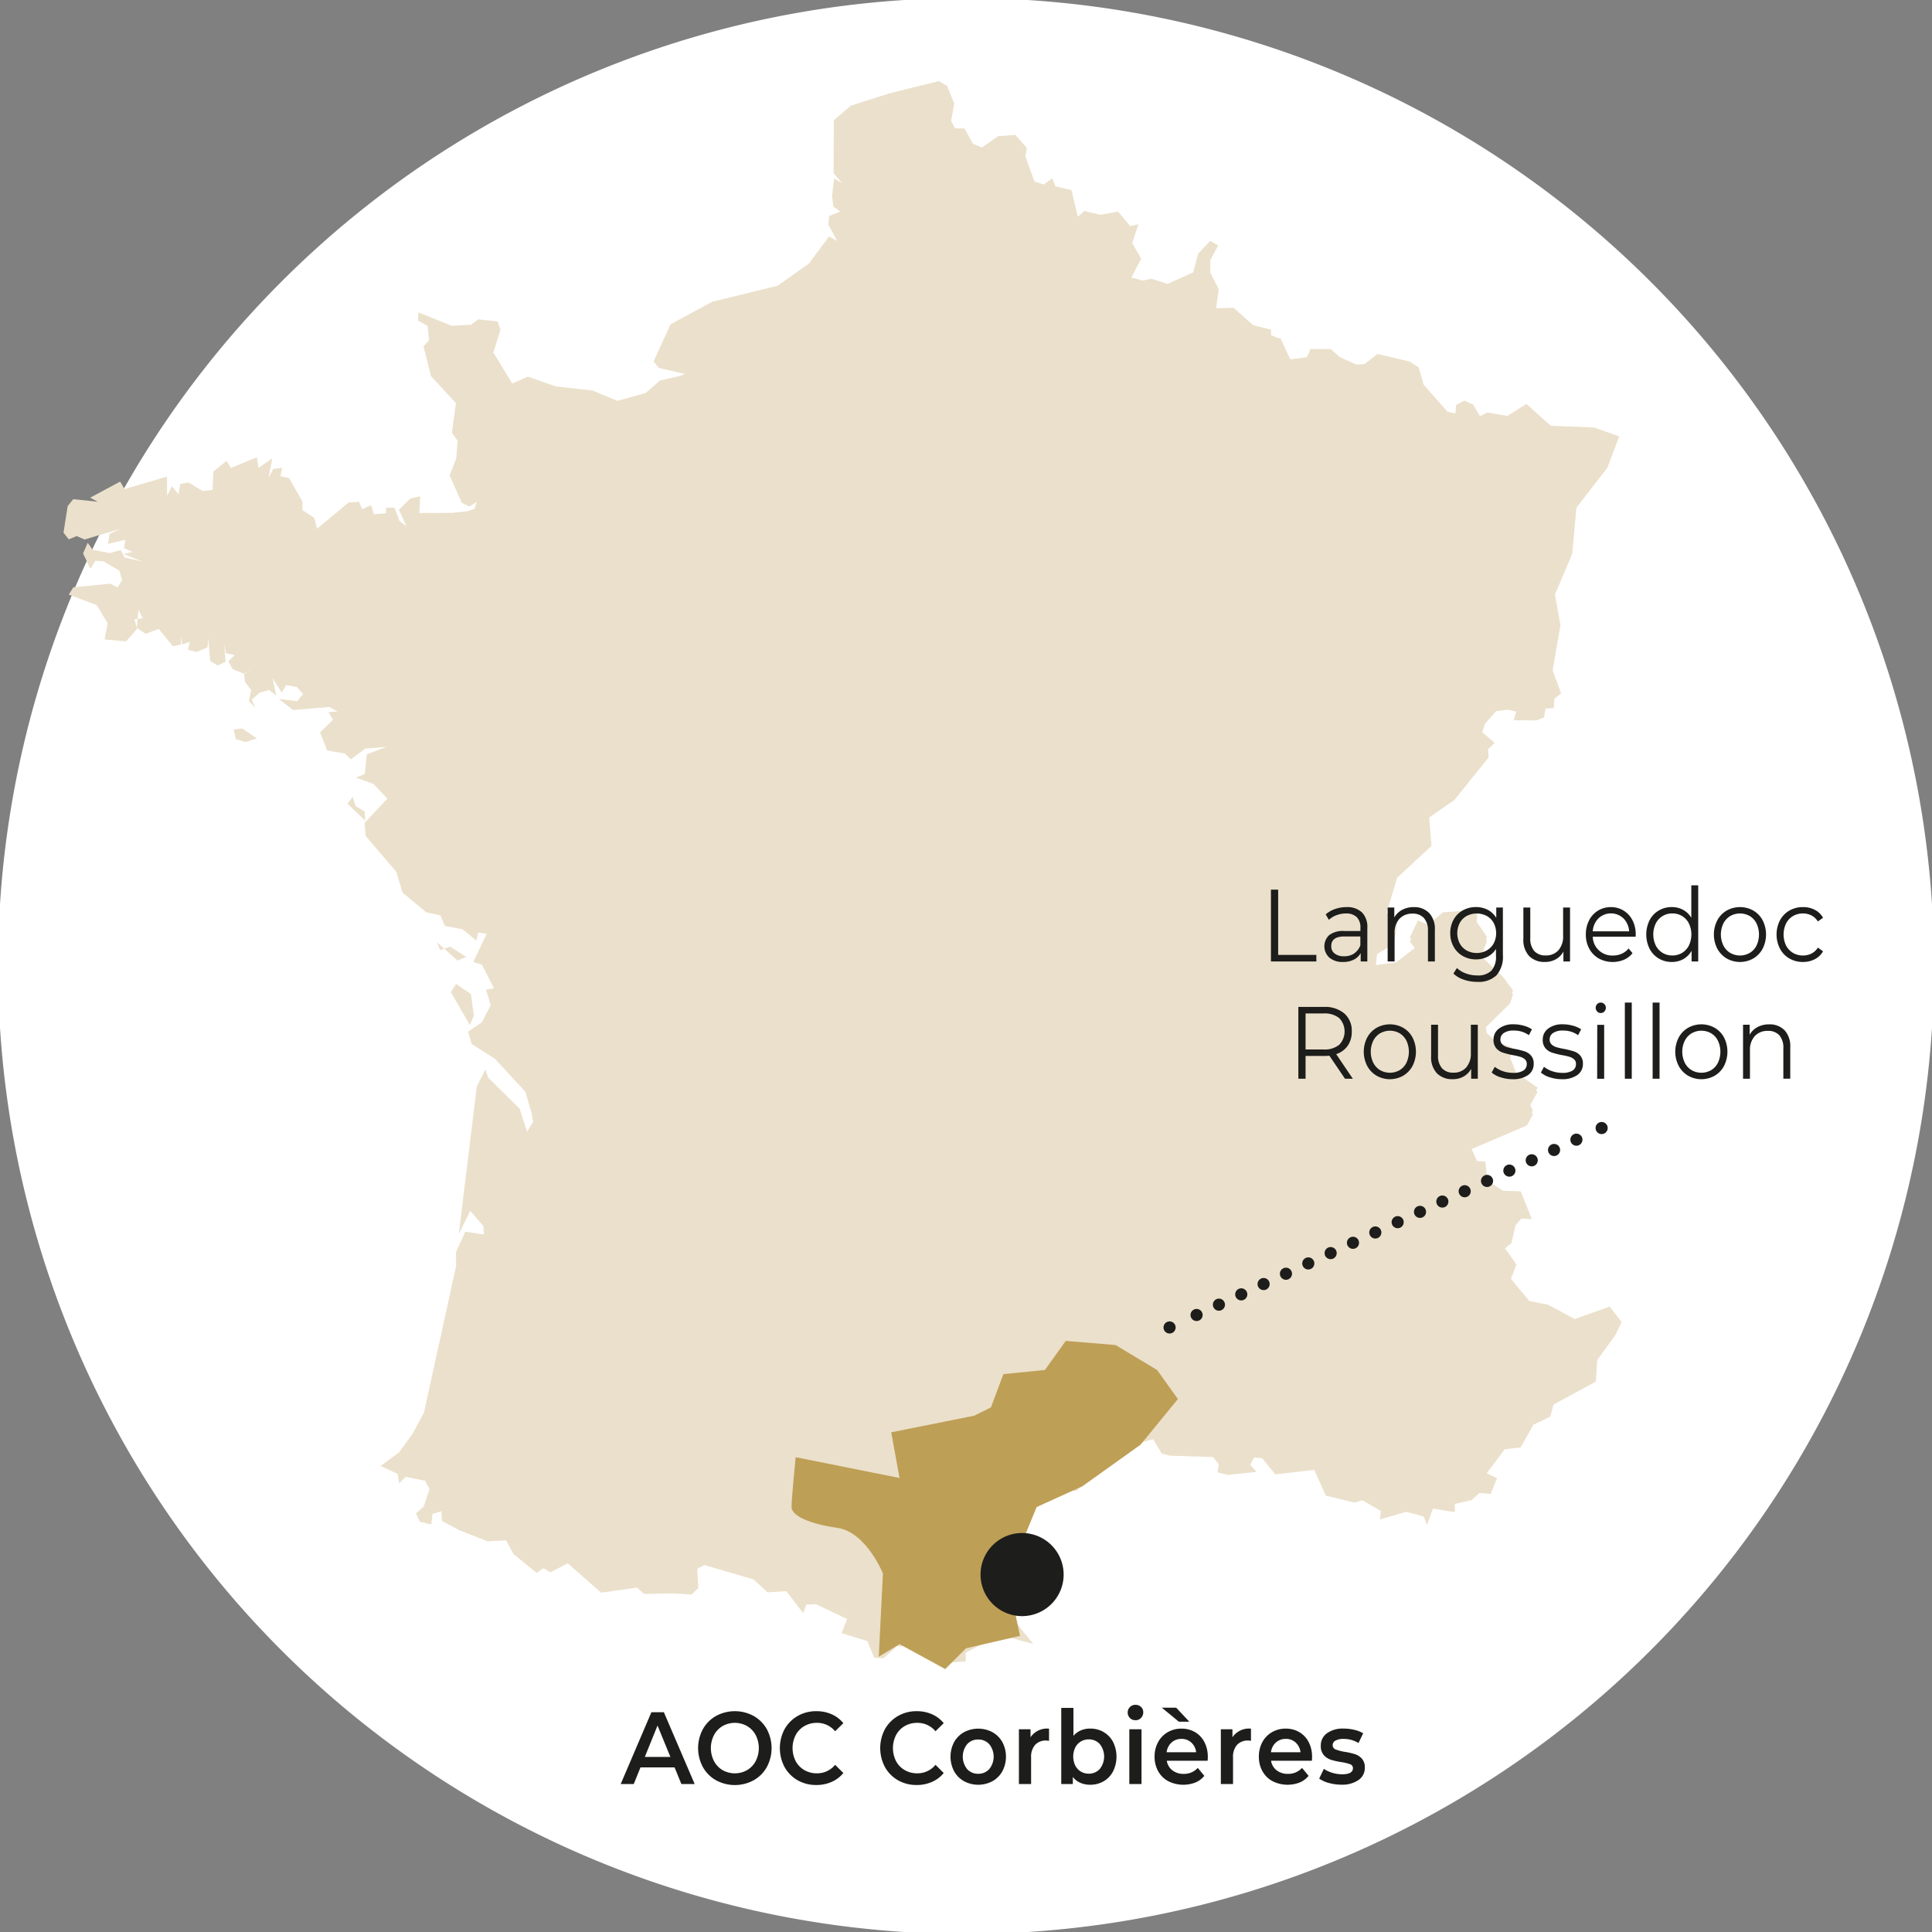
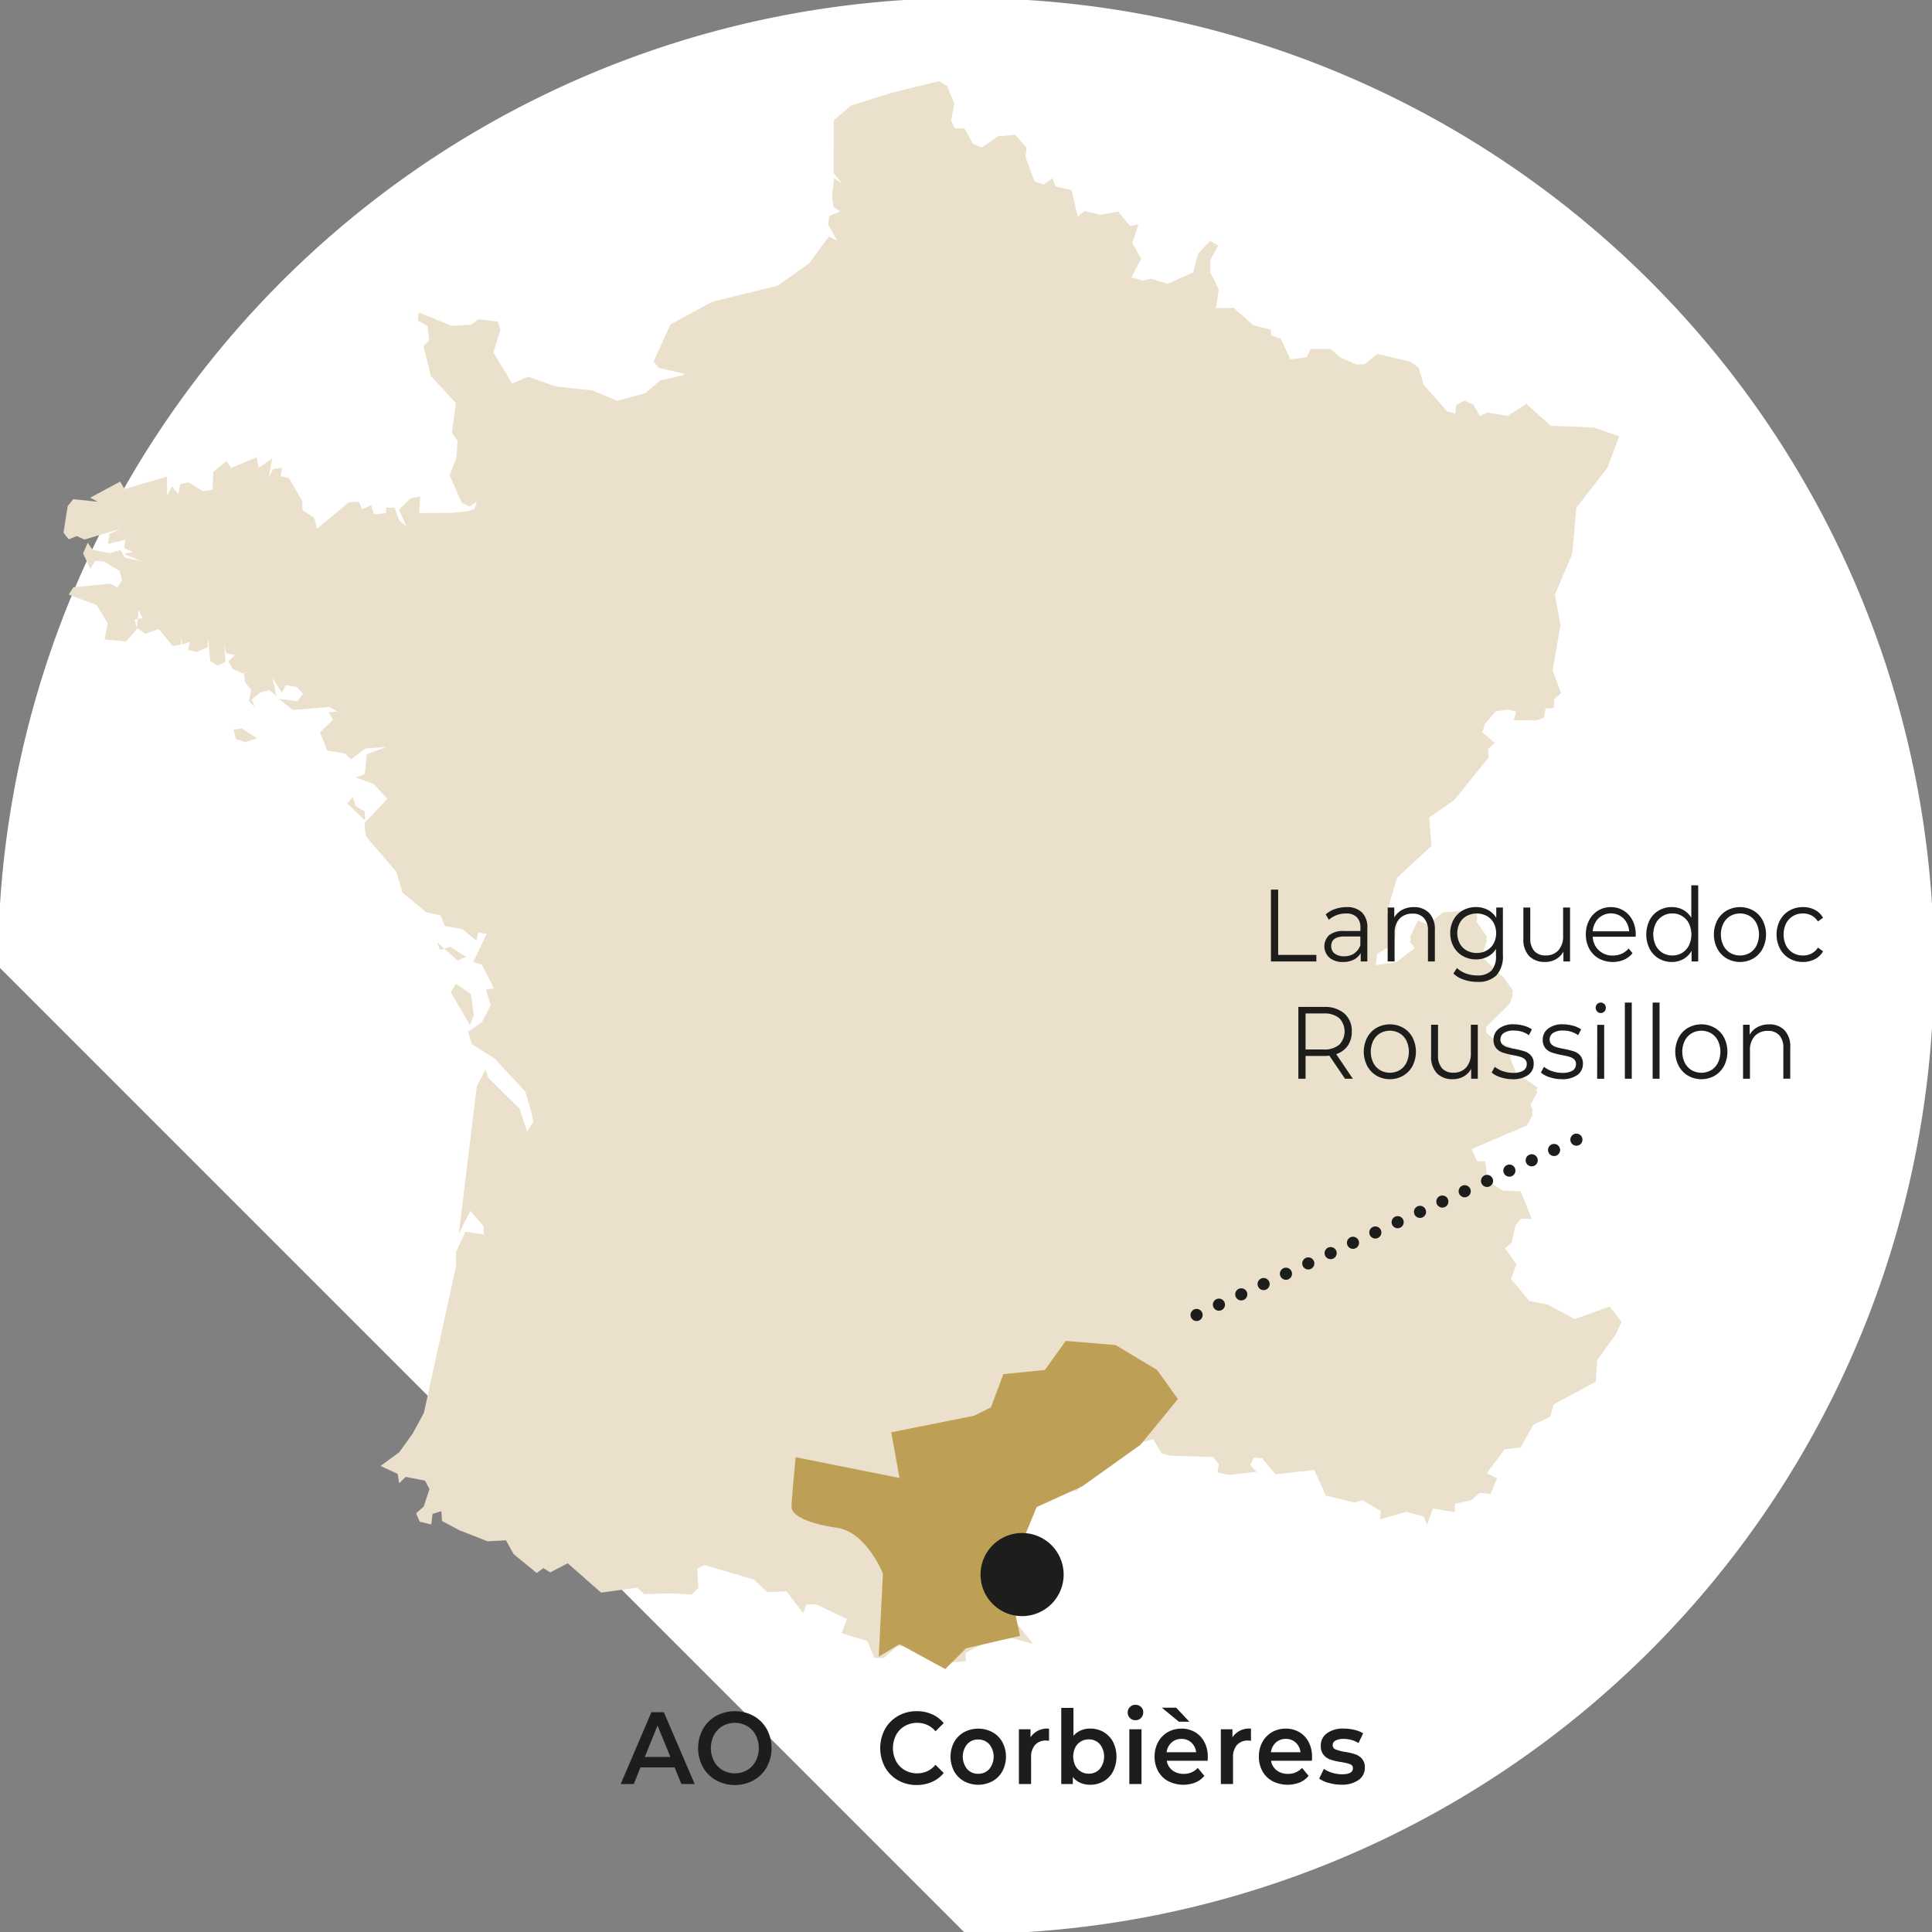
<svg xmlns="http://www.w3.org/2000/svg" width="152" height="152" viewBox="0 0 152 152">
  <rect x="0" y="0" width="152" height="152" fill="#808080" stroke="none" />
  <defs>
    <clipPath id="clip-path">
      <rect id="Rectangle_71" data-name="Rectangle 71" width="152" height="152" transform="translate(0.123 0.123)" fill="none" />
    </clipPath>
  </defs>
  <g id="Groupe_10315" data-name="Groupe 10315" transform="translate(-0.186 -0.186)">
    <g id="Groupe_10013" data-name="Groupe 10013" transform="translate(0.063 0.063)">
      <g id="Groupe_10012" data-name="Groupe 10012" clip-path="url(#clip-path)">
-         <path id="Tracé_33740" data-name="Tracé 33740" d="M76.155,152.311A76.155,76.155,0,1,0,0,76.155a76.155,76.155,0,0,0,76.155,76.155" transform="translate(-0.032 -0.032)" fill="#fff" />
+         <path id="Tracé_33740" data-name="Tracé 33740" d="M76.155,152.311A76.155,76.155,0,1,0,0,76.155" transform="translate(-0.032 -0.032)" fill="#fff" />
      </g>
    </g>
    <path id="Tracé_33741" data-name="Tracé 33741" d="M18.311,56.336l-.664.091.181.754.754.226.891-.286Zm19.823-15.59h0m87.6-4.932.92-2.46-1.976-.694-3.41-.135-.03-.03L119.351,30.8l-1.48.951-1.584-.272-.589.286-.528-.905-.694-.317-.649.347-.06.679-.633-.166-1.857-2.1-.392-1.359-.7-.468-2.549-.6-1.026.8-.649.03-1.267-.573-.74-.649h-1.585l-.286.649-1.3.166-.785-1.674h-.091l-.03.015H99.87l-.613-.254.01-.425-1.4-.347-1.555-1.373-1.373.03.212-1.478-.665-1.328V19.5L95.1,18.34l-.619-.361-.95,1-.393,1.478-2.021.905-1.254-.407-.724.151-.045-.016,0,.027-.016,0,.012-.03-.77-.241.262.108-.36-.1.068-.024.755-1.448-.7-1.238.484-1.478-.649.15-.95-1.146-1.389.256-1.268-.3-.513.453-.5-2.1-1.252-.286-.256-.635-.679.484-.724-.242-.71-1.962.105-.679-.905-1.025-1.342.105-1.283.89-.7-.286-.664-1.206-.754-.016-.3-.6.242-1.343L73.78,5.785l-.648-.377-3.848.951-3.079.98L64.863,8.487l-.016,4.164.679.8-.633-.393-.166,1.359.105.875.543.377-.875.347-.075.679.71,1.283-.649-.347L62.9,19.773h-.015l-.016.016-2.43,1.72-5.13,1.252-3.289,1.781-1.328,2.912.393.514,2.083.482-.393.151-.076.015-1.509.347-1.131.982-2.218.619-1.962-.815L43,29.43l-2.2-.769-1.237.543-1.48-2.444.558-1.811-.226-.633L36.9,24.149l-.574.423-1.509.091-2.625-1.056-.045.633.754.423.121,1.131-.439.468.589,2.354,1.962,2.129-.317,2.323.452.633-.105,1.389-.528,1.327.966,2.173.6.286.574-.377-.183.56-.529.186-1.205.129H34.8l.034.013-.022.011-.012-.024h-.029l-2.52.015.075-1.313-.769.167-.905.89.589,1.3-.544-.423-.393-1.041h-.664v.438l-.95.075-.227-.71-.708.318-.242-.589-.829.06-2.476,2.067L24,39.783l-.936-.619-.016-.71-1.056-1.825-.664-.135.135-.665-.694.091-.377.694.3-1.523-1.087.739L19.473,35l-2.038.845-.347-.558-1.041.845-.06,1.434-.77.091-1.131-.679-.649.135-.135.8-.514-.633-.377.754L12.4,36.524l-3.335.98-.347-.589L6.36,38.183l.6.317-1.932-.2-.438.543L4.262,40.93l.409.528L5.3,41.2l.619.272,2.821-.845-.861.407-.12.785,1.373-.332-.106.665.679.3-.724.151,1.464.6L9.077,42.89,8.76,42.3l-.861.241-1.343-.256-.393-.558-.361.845.573,1.208.393-.633.649.045,1.252.74.2.739-.363.574-.558-.3-2.912.286-.361.574,2.2.829.861,1.434-.242,1.268,1.69.15.845-.965v-.106l-.181-.664.242-.03L10.162,47l.332.664-.407.06-.06.71.694.452,1.042-.377,1.1,1.359.649-.137v-.664l.091.664.6-.212-.151.635.664.166.875-.361.06-.7.151,1.781.589.347.619-.3-.106-1.359.137.694.694.137-.5.5.332.6.845.363.633-.286-.573.3.06.635.5.648-.181.861.5.543-.286-.664.648-.543.725-.2.557.438-.286-1.373.724,1.133.347-.589.845.151.484.543-.453.573-1.448-.181,1.1.876,2.867-.242.635.361-.7.046.347.589h.016l-1.026,1L25,58.07l1.4.242.468.453,1.147-.845,1.675-.137-1.57.589-.15,1.539-.7.3,1.373.484,1.1,1.162-1.8,1.916.091,1.026,2.414,2.821.484,1.629,1.871,1.555,1.117.242.347.83,1.388.256,1.087.89.151-.633.573.091.016-.006.045.006.023-.023.007.007-.03.016h.03l-1.056,2.233.679.212.95,1.857-.633.105.377,1.222-.694,1.343-1.087.74.286.98L38.2,82.32l2.4,2.6.482,1.66v.016h.011l0,.015v.016l.121.664-.484.769-.587-1.811-2.46-2.428-.227-.649-.678,1.328L35.362,96.1l.905-1.811,1.026,1.192.046.665-1.464-.212-.74,1.6.016,1.087-2.536,11.559-.89,1.644-1.056,1.464-1.464,1.072,1.343.619.121.739.514-.5,1.523.3.348.664-.453,1.373-.6.528.286.664.905.212.105-.83.694-.21.046.769,1.357.725,2.234.875,1.448-.076.6,1.087,1.811,1.478.527-.377.544.332,1.343-.7.03-.015,2.625,2.309,2.821-.393.574.5,2.233-.046,1.494.091.528-.514-.091-1.509.573-.3,3.863,1.133,1.1,1.011,1.48-.091,1.327,1.736.242-.679.754-.03,2.414,1.147.046.015-.438,1.117,2.021.619.544,1.313.74.045,1.041-.934.724-.031,2.188.483,1.056.83,1.448-.106v-.679l1.871-.98,1.449-.256,1.991.543-1.343-1.675-.089-4.058.105-2.28,1.313-2.46.589-.633,1.283-.936h1.569l1.524-1.69L88.04,112.8l1.946-.543.679,1.131.6.151,0-.006.027.006.06.015,3.351.105.452.574-.105.633.845.2,2.233-.241-.5-.544.3-.587.633.059,1.042,1.268,3.063-.347.905,2.022,2.263.543.619-.181,1.449.845-.06.664,2.051-.6,1.373.363.272.664.468-1.283,1.72.286v-.649l1.313-.3.619-.558.875.075.513-1.238-.815-.392,1.419-1.886,1.252-.151,1-1.781,1.327-.633.256-.951,3.335-1.811.105-1.69,1.434-1.976.484-1.026-.936-1.208-2.746.98-2.113-1.131-1.464-.286-1.448-1.75.438-1.131-.905-1.268.513-.407.318-1.4.452-.528.83.03-.875-2.172-1.4-.06-1.208-.77-.181-1.524-.648-.03-.421-.948,4.343-1.855.468-.845-.079-.179.079-.141-.193-.441.571-1.049-.126-.088.126-.232-1.69-1.176-.465-1.151.118-.506-.069-.028.069-.293-1.3-.543-.664-.6-.065-.459,1.892-1.862.241-.71-.075-.1.075-.22-.785-1.055L115.8,74.256l.454-1.2-.079-.114.079-.207-.82-1.192.064-.4-.048-.011.048-.309-.769-.167-1.947.151-1.162.966-.8-.332-.635,1.344.094.121-.094.2.389.508-1.46,1.119-1.6.221.088-.867,1.343-.815.242-1.6-.045-.027.045-.293-.8-.484-.03-.015.83-2.777,2.7-2.5-.181-2.234,1.976-1.373,2.7-3.35-.046-.649.528-.5-.98-.829.212-.679.875-.982.829-.105.076-.014.679.15-.2.679,1.766.016.619-.227.12-.708.649-.03.046-.725.528-.452-.665-1.8.619-3.562-.438-2.4,1.359-3.2.331-3.636ZM27.018,61.722l-.422.528L28,63.593l-.046-.724-.708-.422Zm7.2,11.937,1.041.936.679-.288-1.252-.8Zm2.1,3.576-1.177-.8-.407.649,1.494,2.581.317-.724Zm-2.43-3.47.332-.091-.574-.528Z" transform="translate(0.921 1.16)" fill="#ebe0cb" />
    <g id="Groupe_10015" data-name="Groupe 10015" transform="translate(0.063 0.063)">
      <g id="Groupe_10014" data-name="Groupe 10014" clip-path="url(#clip-path)">
        <path id="Tracé_33742" data-name="Tracé 33742" d="M58.509,112.241l.326-6.537s-1.307-3.269-3.595-3.595-3.595-.98-3.595-1.634.326-3.923.326-3.923l8.171,1.634-.654-3.595,6.537-1.308,1.308-.653.98-2.615,3.269-.328L73.217,87.4l3.921.328,3.269,1.961,1.634,2.288L79.1,95.571,74.524,98.84l-3.595,1.634-2.288,5.557.98,4.575-4.249.98-1.634,1.634-3.595-1.961Z" transform="translate(10.752 18.217)" fill="#be9f56" />
        <path id="Tracé_33743" data-name="Tracé 33743" d="M67.216,106.443a3.269,3.269,0,1,0-3.269-3.269,3.269,3.269,0,0,0,3.269,3.269" transform="translate(13.32 20.828)" fill="#1d1d1b" />
      </g>
    </g>
    <path id="Tracé_33744" data-name="Tracé 33744" d="M44.766,115.91H42.083l-.529,1.308H40.527l2.415-5.65h.98l2.424,5.65H45.3Zm-.33-.823-1.012-2.47-1,2.47Z" transform="translate(8.493 23.326)" fill="#1d1d1b" />
    <g id="Groupe_10017" data-name="Groupe 10017" transform="translate(0.063 0.063)">
      <g id="Groupe_10016" data-name="Groupe 10016" clip-path="url(#clip-path)">
        <path id="Tracé_33745" data-name="Tracé 33745" d="M46.975,116.937a2.7,2.7,0,0,1-1.036-1.041,3.147,3.147,0,0,1,0-2.978,2.7,2.7,0,0,1,1.036-1.041,3.1,3.1,0,0,1,2.959,0,2.708,2.708,0,0,1,1.035,1.037,3.152,3.152,0,0,1,0,2.986,2.708,2.708,0,0,1-1.035,1.037,3.1,3.1,0,0,1-2.959,0m2.445-.8a1.8,1.8,0,0,0,.676-.71,2.249,2.249,0,0,0,0-2.043,1.8,1.8,0,0,0-.676-.71,1.958,1.958,0,0,0-1.933,0,1.8,1.8,0,0,0-.673.71,2.249,2.249,0,0,0,0,2.043,1.8,1.8,0,0,0,.673.71,1.967,1.967,0,0,0,1.933,0" transform="translate(9.482 23.249)" fill="#1d1d1b" />
-         <path id="Tracé_33746" data-name="Tracé 33746" d="M52.285,116.937a2.7,2.7,0,0,1-1.027-1.037,3.177,3.177,0,0,1,0-2.987,2.735,2.735,0,0,1,1.032-1.037,2.9,2.9,0,0,1,1.469-.375,2.937,2.937,0,0,1,1.2.242,2.471,2.471,0,0,1,.921.7l-.646.638a1.835,1.835,0,0,0-1.432-.662,1.926,1.926,0,0,0-.99.255,1.782,1.782,0,0,0-.682.706,2.264,2.264,0,0,0,0,2.05,1.782,1.782,0,0,0,.682.706,1.938,1.938,0,0,0,.99.254,1.823,1.823,0,0,0,1.432-.67l.646.646a2.452,2.452,0,0,1-.925.7,2.945,2.945,0,0,1-1.208.243,2.9,2.9,0,0,1-1.469-.376" transform="translate(10.593 23.249)" fill="#1d1d1b" />
        <path id="Tracé_33747" data-name="Tracé 33747" d="M58.818,116.937A2.7,2.7,0,0,1,57.79,115.9a3.177,3.177,0,0,1,0-2.987,2.735,2.735,0,0,1,1.032-1.037,2.9,2.9,0,0,1,1.469-.375,2.937,2.937,0,0,1,1.2.242,2.471,2.471,0,0,1,.921.7l-.645.638a1.835,1.835,0,0,0-1.432-.662,1.926,1.926,0,0,0-.99.255,1.782,1.782,0,0,0-.682.706,2.264,2.264,0,0,0,0,2.05,1.782,1.782,0,0,0,.682.706,1.938,1.938,0,0,0,.99.254,1.823,1.823,0,0,0,1.432-.67l.645.646a2.452,2.452,0,0,1-.925.7,2.945,2.945,0,0,1-1.208.243,2.9,2.9,0,0,1-1.469-.376" transform="translate(11.957 23.249)" fill="#1d1d1b" />
        <path id="Tracé_33748" data-name="Tracé 33748" d="M63.05,116.769a2,2,0,0,1-.778-.787,2.466,2.466,0,0,1,0-2.28,2.012,2.012,0,0,1,.778-.783,2.38,2.38,0,0,1,2.246,0,2.023,2.023,0,0,1,.78.783,2.466,2.466,0,0,1,0,2.28,2.009,2.009,0,0,1-.78.787,2.37,2.37,0,0,1-2.246,0m1.993-.953a1.557,1.557,0,0,0,0-1.953,1.145,1.145,0,0,0-.874-.371,1.132,1.132,0,0,0-.87.371,1.565,1.565,0,0,0,0,1.953,1.129,1.129,0,0,0,.87.372,1.142,1.142,0,0,0,.874-.372" transform="translate(12.912 23.487)" fill="#1d1d1b" />
        <path id="Tracé_33749" data-name="Tracé 33749" d="M68.814,112.637v.96a1.2,1.2,0,0,0-.224-.024,1.125,1.125,0,0,0-.873.343,1.412,1.412,0,0,0-.314.989v2.09h-.959v-4.309h.913v.63a1.565,1.565,0,0,1,1.457-.678" transform="translate(13.842 23.487)" fill="#1d1d1b" />
        <path id="Tracé_33750" data-name="Tracé 33750" d="M72.537,113.193a1.91,1.91,0,0,1,.74.774,2.614,2.614,0,0,1,0,2.312,1.9,1.9,0,0,1-.74.78,2.091,2.091,0,0,1-1.07.274,1.908,1.908,0,0,1-.77-.154,1.471,1.471,0,0,1-.586-.461v.557H69.2v-5.988h.959v2.2a1.6,1.6,0,0,1,.579-.428,1.807,1.807,0,0,1,.731-.145,2.079,2.079,0,0,1,1.07.274m-.306,2.9a1.57,1.57,0,0,0,0-1.953,1.135,1.135,0,0,0-.872-.371,1.187,1.187,0,0,0-.62.166,1.171,1.171,0,0,0-.438.471,1.652,1.652,0,0,0,0,1.422,1.163,1.163,0,0,0,.438.471,1.177,1.177,0,0,0,.62.167,1.132,1.132,0,0,0,.872-.372" transform="translate(14.417 23.205)" fill="#1d1d1b" />
        <path id="Tracé_33751" data-name="Tracé 33751" d="M73.7,112.124a.613.613,0,0,1,0-.863.593.593,0,0,1,.436-.174.615.615,0,0,1,.436.166.543.543,0,0,1,.176.416.622.622,0,0,1-.173.448.582.582,0,0,1-.44.181.593.593,0,0,1-.436-.174m-.047.885h.959v4.309h-.959Z" transform="translate(15.32 23.163)" fill="#1d1d1b" />
        <path id="Tracé_33752" data-name="Tracé 33752" d="M79.445,115.447H76.234a1.168,1.168,0,0,0,.44.754,1.394,1.394,0,0,0,.886.279,1.448,1.448,0,0,0,1.111-.469l.515.623a1.75,1.75,0,0,1-.7.525,2.636,2.636,0,0,1-2.14-.105,1.98,1.98,0,0,1-.793-.787,2.321,2.321,0,0,1-.279-1.142,2.363,2.363,0,0,1,.271-1.134,1.99,1.99,0,0,1,.756-.787,2.119,2.119,0,0,1,1.09-.283,2.068,2.068,0,0,1,1.069.278,1.935,1.935,0,0,1,.736.783,2.474,2.474,0,0,1,.264,1.166c0,.07,0,.169-.015.3m-3.6-4.173h1.128l1.035,1.1h-.828Zm.763,2.74a1.226,1.226,0,0,0-.387.763h2.323a1.212,1.212,0,0,0-.376-.759,1.108,1.108,0,0,0-.781-.29,1.125,1.125,0,0,0-.78.286" transform="translate(15.686 23.202)" fill="#1d1d1b" />
        <path id="Tracé_33753" data-name="Tracé 33753" d="M81.957,112.637v.96a1.2,1.2,0,0,0-.224-.024,1.125,1.125,0,0,0-.873.343,1.412,1.412,0,0,0-.314.989v2.09h-.959v-4.309H80.5v.63a1.565,1.565,0,0,1,1.457-.678" transform="translate(16.586 23.487)" fill="#1d1d1b" />
        <path id="Tracé_33754" data-name="Tracé 33754" d="M86.233,115.162H83.02a1.17,1.17,0,0,0,.441.754,1.39,1.39,0,0,0,.885.279,1.449,1.449,0,0,0,1.112-.469l.515.623a1.758,1.758,0,0,1-.7.525,2.636,2.636,0,0,1-2.14-.105,1.979,1.979,0,0,1-.793-.787,2.321,2.321,0,0,1-.279-1.142,2.377,2.377,0,0,1,.27-1.134,2.006,2.006,0,0,1,.755-.787,2.125,2.125,0,0,1,1.09-.283,2.07,2.07,0,0,1,1.07.278,1.943,1.943,0,0,1,.736.783,2.488,2.488,0,0,1,.264,1.166c0,.07,0,.169-.015.3M83.4,113.73a1.22,1.22,0,0,0-.387.763h2.323a1.218,1.218,0,0,0-.376-.759,1.111,1.111,0,0,0-.782-.29,1.124,1.124,0,0,0-.778.286" transform="translate(17.103 23.486)" fill="#1d1d1b" />
        <path id="Tracé_33755" data-name="Tracé 33755" d="M86.747,116.914a2.4,2.4,0,0,1-.759-.347l.369-.766a2.311,2.311,0,0,0,.664.311,2.639,2.639,0,0,0,.762.117c.573,0,.859-.16.859-.476a.317.317,0,0,0-.218-.315,3.693,3.693,0,0,0-.7-.169,5.372,5.372,0,0,1-.824-.186,1.252,1.252,0,0,1-.552-.366,1.063,1.063,0,0,1-.233-.731A1.166,1.166,0,0,1,86.6,113a2.131,2.131,0,0,1,1.315-.367,3.585,3.585,0,0,1,.843.1,2.283,2.283,0,0,1,.69.271l-.367.766a2.185,2.185,0,0,0-1.174-.323,1.236,1.236,0,0,0-.639.133.4.4,0,0,0-.219.351.349.349,0,0,0,.233.343,3.563,3.563,0,0,0,.725.19,5.424,5.424,0,0,1,.805.185,1.269,1.269,0,0,1,.54.355,1.03,1.03,0,0,1,.226.711,1.138,1.138,0,0,1-.5.968,2.258,2.258,0,0,1-1.357.364,3.488,3.488,0,0,1-.974-.138" transform="translate(17.922 23.486)" fill="#1d1d1b" />
        <path id="Tracé_33756" data-name="Tracé 33756" d="M82.847,58.031h.568v5.134H86.42v.516H82.847Z" transform="translate(17.267 12.085)" fill="#1d1d1b" />
        <path id="Tracé_33757" data-name="Tracé 33757" d="M89.284,59.582a1.656,1.656,0,0,1,.421,1.231v2.632h-.521v-.661a1.282,1.282,0,0,1-.54.516,1.823,1.823,0,0,1-.849.185,1.6,1.6,0,0,1-1.072-.338,1.208,1.208,0,0,1-.028-1.768,1.759,1.759,0,0,1,1.186-.33h1.28v-.259a1.123,1.123,0,0,0-.291-.835,1.165,1.165,0,0,0-.851-.286,2.074,2.074,0,0,0-.736.133,1.835,1.835,0,0,0-.606.367l-.247-.428a2.169,2.169,0,0,1,.737-.424,2.739,2.739,0,0,1,.9-.149,1.661,1.661,0,0,1,1.212.416m-.614,3.229a1.316,1.316,0,0,0,.491-.642v-.694H87.9q-1.035,0-1.035.758a.706.706,0,0,0,.268.585,1.17,1.17,0,0,0,.752.215,1.383,1.383,0,0,0,.789-.222" transform="translate(17.993 12.322)" fill="#1d1d1b" />
        <path id="Tracé_33758" data-name="Tracé 33758" d="M93.71,59.63a1.87,1.87,0,0,1,.448,1.351v2.462h-.544V61.038A1.448,1.448,0,0,0,93.3,60.03a1.146,1.146,0,0,0-.9-.348,1.344,1.344,0,0,0-1.031.407,1.587,1.587,0,0,0-.38,1.127v2.228h-.544V59.2h.521v.783a1.542,1.542,0,0,1,.618-.6,1.893,1.893,0,0,1,.916-.214,1.6,1.6,0,0,1,1.208.464" transform="translate(18.853 12.322)" fill="#1d1d1b" />
        <path id="Tracé_33759" data-name="Tracé 33759" d="M98.659,59.2v3.729a2.238,2.238,0,0,1-.5,1.6,2.017,2.017,0,0,1-1.515.52,3.221,3.221,0,0,1-1.063-.173,2.157,2.157,0,0,1-.816-.48l.276-.436a2.044,2.044,0,0,0,.71.428,2.539,2.539,0,0,0,.878.154,1.5,1.5,0,0,0,1.128-.376A1.635,1.635,0,0,0,98.115,63v-.542a1.677,1.677,0,0,1-.664.614,1.975,1.975,0,0,1-.908.209,2.055,2.055,0,0,1-1.032-.262,1.871,1.871,0,0,1-.728-.734,2.138,2.138,0,0,1-.265-1.07,2.11,2.11,0,0,1,.265-1.065,1.852,1.852,0,0,1,.724-.726,2.072,2.072,0,0,1,1.036-.259,1.961,1.961,0,0,1,.927.218,1.711,1.711,0,0,1,.667.63V59.2Zm-1.273,3.377a1.39,1.39,0,0,0,.549-.554,1.762,1.762,0,0,0,0-1.61,1.424,1.424,0,0,0-.545-.549,1.7,1.7,0,0,0-1.58,0,1.374,1.374,0,0,0-.544.549,1.76,1.76,0,0,0,0,1.614,1.394,1.394,0,0,0,.544.554,1.666,1.666,0,0,0,1.576,0" transform="translate(19.704 12.322)" fill="#1d1d1b" />
        <path id="Tracé_33760" data-name="Tracé 33760" d="M102.949,59.193v4.245h-.522v-.775a1.528,1.528,0,0,1-.59.6,1.7,1.7,0,0,1-.858.213,1.674,1.674,0,0,1-1.246-.463,1.86,1.86,0,0,1-.456-1.36V59.193h.544V61.6a1.463,1.463,0,0,0,.314,1.017,1.151,1.151,0,0,0,.9.347,1.284,1.284,0,0,0,1-.407,1.631,1.631,0,0,0,.369-1.134V59.193Z" transform="translate(20.697 12.328)" fill="#1d1d1b" />
        <path id="Tracé_33761" data-name="Tracé 33761" d="M107.261,61.5h-3.374a1.52,1.52,0,0,0,1.587,1.477,1.681,1.681,0,0,0,.69-.14,1.5,1.5,0,0,0,.544-.417l.307.372a1.734,1.734,0,0,1-.671.516,2.307,2.307,0,0,1-1.986-.1,1.97,1.97,0,0,1-.748-.771,2.3,2.3,0,0,1-.267-1.113,2.37,2.37,0,0,1,.256-1.115,1.886,1.886,0,0,1,1.714-1.041,1.879,1.879,0,0,1,1,.274,1.9,1.9,0,0,1,.7.763,2.4,2.4,0,0,1,.254,1.118Zm-2.925-1.448a1.57,1.57,0,0,0-.448,1.021h2.86a1.576,1.576,0,0,0-.448-1.021,1.426,1.426,0,0,0-1.963,0" transform="translate(21.546 12.322)" fill="#1d1d1b" />
        <path id="Tracé_33762" data-name="Tracé 33762" d="M111.363,57.75v5.99h-.522V62.9a1.693,1.693,0,0,1-.648.654,1.82,1.82,0,0,1-.908.226,1.976,1.976,0,0,1-1.029-.274,1.909,1.909,0,0,1-.719-.768,2.538,2.538,0,0,1,0-2.242,1.881,1.881,0,0,1,.719-.763,1.985,1.985,0,0,1,1.029-.271,1.822,1.822,0,0,1,.885.214,1.709,1.709,0,0,1,.649.625V57.75Zm-1.269,5.315a1.431,1.431,0,0,0,.537-.585,2.014,2.014,0,0,0,0-1.727,1.42,1.42,0,0,0-1.3-.791,1.458,1.458,0,0,0-.771.205,1.439,1.439,0,0,0-.537.585,2,2,0,0,0,0,1.727,1.439,1.439,0,0,0,.537.585,1.458,1.458,0,0,0,.771.205,1.44,1.44,0,0,0,.763-.205" transform="translate(22.367 12.026)" fill="#1d1d1b" />
        <path id="Tracé_33763" data-name="Tracé 33763" d="M112.681,63.206a1.983,1.983,0,0,1-.736-.771,2.446,2.446,0,0,1,0-2.228,1.945,1.945,0,0,1,.736-.766,2.146,2.146,0,0,1,2.1,0,1.923,1.923,0,0,1,.734.766,2.476,2.476,0,0,1,0,2.228,1.96,1.96,0,0,1-.734.771,2.121,2.121,0,0,1-2.1,0m1.82-.436a1.4,1.4,0,0,0,.533-.585,2.037,2.037,0,0,0,0-1.727,1.4,1.4,0,0,0-.533-.585,1.545,1.545,0,0,0-1.54,0,1.434,1.434,0,0,0-.538.585,2,2,0,0,0,0,1.727,1.434,1.434,0,0,0,.538.585,1.545,1.545,0,0,0,1.54,0" transform="translate(23.286 12.322)" fill="#1d1d1b" />
        <path id="Tracé_33764" data-name="Tracé 33764" d="M116.764,63.209a1.935,1.935,0,0,1-.74-.771,2.454,2.454,0,0,1,0-2.231,1.946,1.946,0,0,1,.74-.766,2.091,2.091,0,0,1,1.07-.274,1.975,1.975,0,0,1,.931.214,1.569,1.569,0,0,1,.648.626l-.406.29a1.3,1.3,0,0,0-.505-.473,1.436,1.436,0,0,0-.667-.157,1.517,1.517,0,0,0-.787.205,1.431,1.431,0,0,0-.544.585,2.013,2.013,0,0,0,0,1.732,1.433,1.433,0,0,0,.544.58,1.518,1.518,0,0,0,.787.207,1.479,1.479,0,0,0,.667-.154,1.275,1.275,0,0,0,.505-.469l.406.291a1.553,1.553,0,0,1-.652.625,1.988,1.988,0,0,1-.927.214,2.091,2.091,0,0,1-1.07-.274" transform="translate(24.138 12.322)" fill="#1d1d1b" />
        <path id="Tracé_33765" data-name="Tracé 33765" d="M88.3,71.312,87.071,69.5a3.779,3.779,0,0,1-.429.024H85.2v1.791h-.568v-5.65h2.009a2.347,2.347,0,0,1,1.61.516,1.8,1.8,0,0,1,.583,1.422,1.908,1.908,0,0,1-.318,1.117,1.758,1.758,0,0,1-.908.658l1.31,1.938Zm-.452-2.671a1.511,1.511,0,0,0,0-2.095,1.8,1.8,0,0,0-1.22-.367H85.2v2.833h1.425a1.786,1.786,0,0,0,1.22-.371" transform="translate(17.639 13.678)" fill="#1d1d1b" />
        <path id="Tracé_33766" data-name="Tracé 33766" d="M89.894,70.837a1.983,1.983,0,0,1-.736-.771,2.446,2.446,0,0,1,0-2.228,1.946,1.946,0,0,1,.736-.766,2.146,2.146,0,0,1,2.1,0,1.923,1.923,0,0,1,.734.766,2.476,2.476,0,0,1,0,2.228,1.96,1.96,0,0,1-.734.771,2.121,2.121,0,0,1-2.1,0m1.82-.436a1.4,1.4,0,0,0,.533-.585,2.037,2.037,0,0,0,0-1.727,1.4,1.4,0,0,0-.533-.585,1.545,1.545,0,0,0-1.54,0,1.434,1.434,0,0,0-.538.585,2,2,0,0,0,0,1.727,1.434,1.434,0,0,0,.538.585,1.545,1.545,0,0,0,1.54,0" transform="translate(18.528 13.915)" fill="#1d1d1b" />
        <path id="Tracé_33767" data-name="Tracé 33767" d="M96.945,66.824v4.245h-.522v-.775a1.528,1.528,0,0,1-.59.6,1.7,1.7,0,0,1-.858.213,1.674,1.674,0,0,1-1.246-.463,1.86,1.86,0,0,1-.456-1.36V66.824h.544V69.23a1.463,1.463,0,0,0,.314,1.017,1.151,1.151,0,0,0,.9.347,1.284,1.284,0,0,0,1-.407,1.631,1.631,0,0,0,.369-1.134V66.824Z" transform="translate(19.443 13.921)" fill="#1d1d1b" />
        <path id="Tracé_33768" data-name="Tracé 33768" d="M97.913,70.965a2,2,0,0,1-.7-.375l.245-.451a2.071,2.071,0,0,0,.636.342,2.428,2.428,0,0,0,.8.133,1.47,1.47,0,0,0,.816-.18.588.588,0,0,0,.265-.513.473.473,0,0,0-.145-.369.943.943,0,0,0-.369-.2,4.853,4.853,0,0,0-.59-.133,6.56,6.56,0,0,1-.789-.2,1.153,1.153,0,0,1-.51-.343.983.983,0,0,1-.212-.668,1.065,1.065,0,0,1,.423-.873,1.819,1.819,0,0,1,1.171-.34,2.917,2.917,0,0,1,.783.11,2.124,2.124,0,0,1,.644.285l-.238.461a1.967,1.967,0,0,0-1.189-.363,1.317,1.317,0,0,0-.785.193.6.6,0,0,0-.266.509.517.517,0,0,0,.15.387.909.909,0,0,0,.372.214,5.691,5.691,0,0,0,.614.141,7.36,7.36,0,0,1,.774.193,1.142,1.142,0,0,1,.5.331.936.936,0,0,1,.207.647,1.045,1.045,0,0,1-.44.884,2.018,2.018,0,0,1-1.223.326,2.94,2.94,0,0,1-.939-.15" transform="translate(20.266 13.915)" fill="#1d1d1b" />
        <path id="Tracé_33769" data-name="Tracé 33769" d="M101.116,70.965a2,2,0,0,1-.7-.375l.245-.451a2.071,2.071,0,0,0,.636.342,2.428,2.428,0,0,0,.8.133,1.47,1.47,0,0,0,.816-.18.588.588,0,0,0,.265-.513.473.473,0,0,0-.145-.369.943.943,0,0,0-.369-.2,4.854,4.854,0,0,0-.59-.133,6.56,6.56,0,0,1-.789-.2,1.153,1.153,0,0,1-.51-.343.983.983,0,0,1-.212-.668,1.065,1.065,0,0,1,.423-.873,1.819,1.819,0,0,1,1.171-.34,2.917,2.917,0,0,1,.783.11,2.124,2.124,0,0,1,.644.285l-.238.461a1.967,1.967,0,0,0-1.189-.363,1.317,1.317,0,0,0-.785.193.6.6,0,0,0-.266.509.517.517,0,0,0,.15.387.909.909,0,0,0,.372.214,5.691,5.691,0,0,0,.614.141,7.36,7.36,0,0,1,.774.193,1.142,1.142,0,0,1,.5.331.936.936,0,0,1,.207.647,1.045,1.045,0,0,1-.44.884,2.018,2.018,0,0,1-1.223.326,2.939,2.939,0,0,1-.939-.15" transform="translate(20.935 13.915)" fill="#1d1d1b" />
        <path id="Tracé_33770" data-name="Tracé 33770" d="M104.1,66.075a.4.4,0,0,1-.116-.29.4.4,0,0,1,.116-.283.376.376,0,0,1,.283-.121.4.4,0,0,1,.4.4.415.415,0,0,1-.115.3.378.378,0,0,1-.284.122.373.373,0,0,1-.283-.122m.007,1.05h.544v4.245H104.1Z" transform="translate(21.679 13.62)" fill="#1d1d1b" />
        <rect id="Rectangle_73" data-name="Rectangle 73" width="0.544" height="5.99" transform="translate(127.958 79.001)" fill="#1d1d1b" />
        <rect id="Rectangle_74" data-name="Rectangle 74" width="0.544" height="5.99" transform="translate(130.144 79.001)" fill="#1d1d1b" />
        <path id="Tracé_33771" data-name="Tracé 33771" d="M110.168,70.837a1.983,1.983,0,0,1-.736-.771,2.446,2.446,0,0,1,0-2.228,1.945,1.945,0,0,1,.736-.766,2.145,2.145,0,0,1,2.1,0,1.923,1.923,0,0,1,.734.766,2.476,2.476,0,0,1,0,2.228,1.96,1.96,0,0,1-.734.771,2.121,2.121,0,0,1-2.1,0m1.82-.436a1.4,1.4,0,0,0,.533-.585,2.037,2.037,0,0,0,0-1.727,1.4,1.4,0,0,0-.533-.585,1.545,1.545,0,0,0-1.54,0,1.434,1.434,0,0,0-.538.585,2,2,0,0,0,0,1.727,1.434,1.434,0,0,0,.538.585,1.545,1.545,0,0,0,1.54,0" transform="translate(22.761 13.915)" fill="#1d1d1b" />
        <path id="Tracé_33772" data-name="Tracé 33772" d="M116.84,67.261a1.87,1.87,0,0,1,.448,1.351v2.462h-.544V68.669a1.448,1.448,0,0,0-.315-1.008,1.146,1.146,0,0,0-.9-.348,1.344,1.344,0,0,0-1.031.407,1.587,1.587,0,0,0-.38,1.127v2.228h-.544V66.83h.521v.783a1.542,1.542,0,0,1,.618-.6,1.893,1.893,0,0,1,.916-.214,1.6,1.6,0,0,1,1.208.464" transform="translate(23.683 13.915)" fill="#1d1d1b" />
        <line id="Ligne_6" data-name="Ligne 6" y1="14.218" x2="30.805" transform="translate(94.264 89.361)" fill="none" stroke="#1d1d1b" stroke-linecap="round" stroke-linejoin="round" stroke-width="0.954" stroke-dasharray="0 1.936" />
-         <path id="Tracé_33773" data-name="Tracé 33773" d="M110.243,73.546h0M76.25,89.235h0" transform="translate(15.889 15.325)" fill="none" stroke="#1d1d1b" stroke-linecap="round" stroke-linejoin="round" stroke-width="0.954" />
      </g>
    </g>
  </g>
</svg>